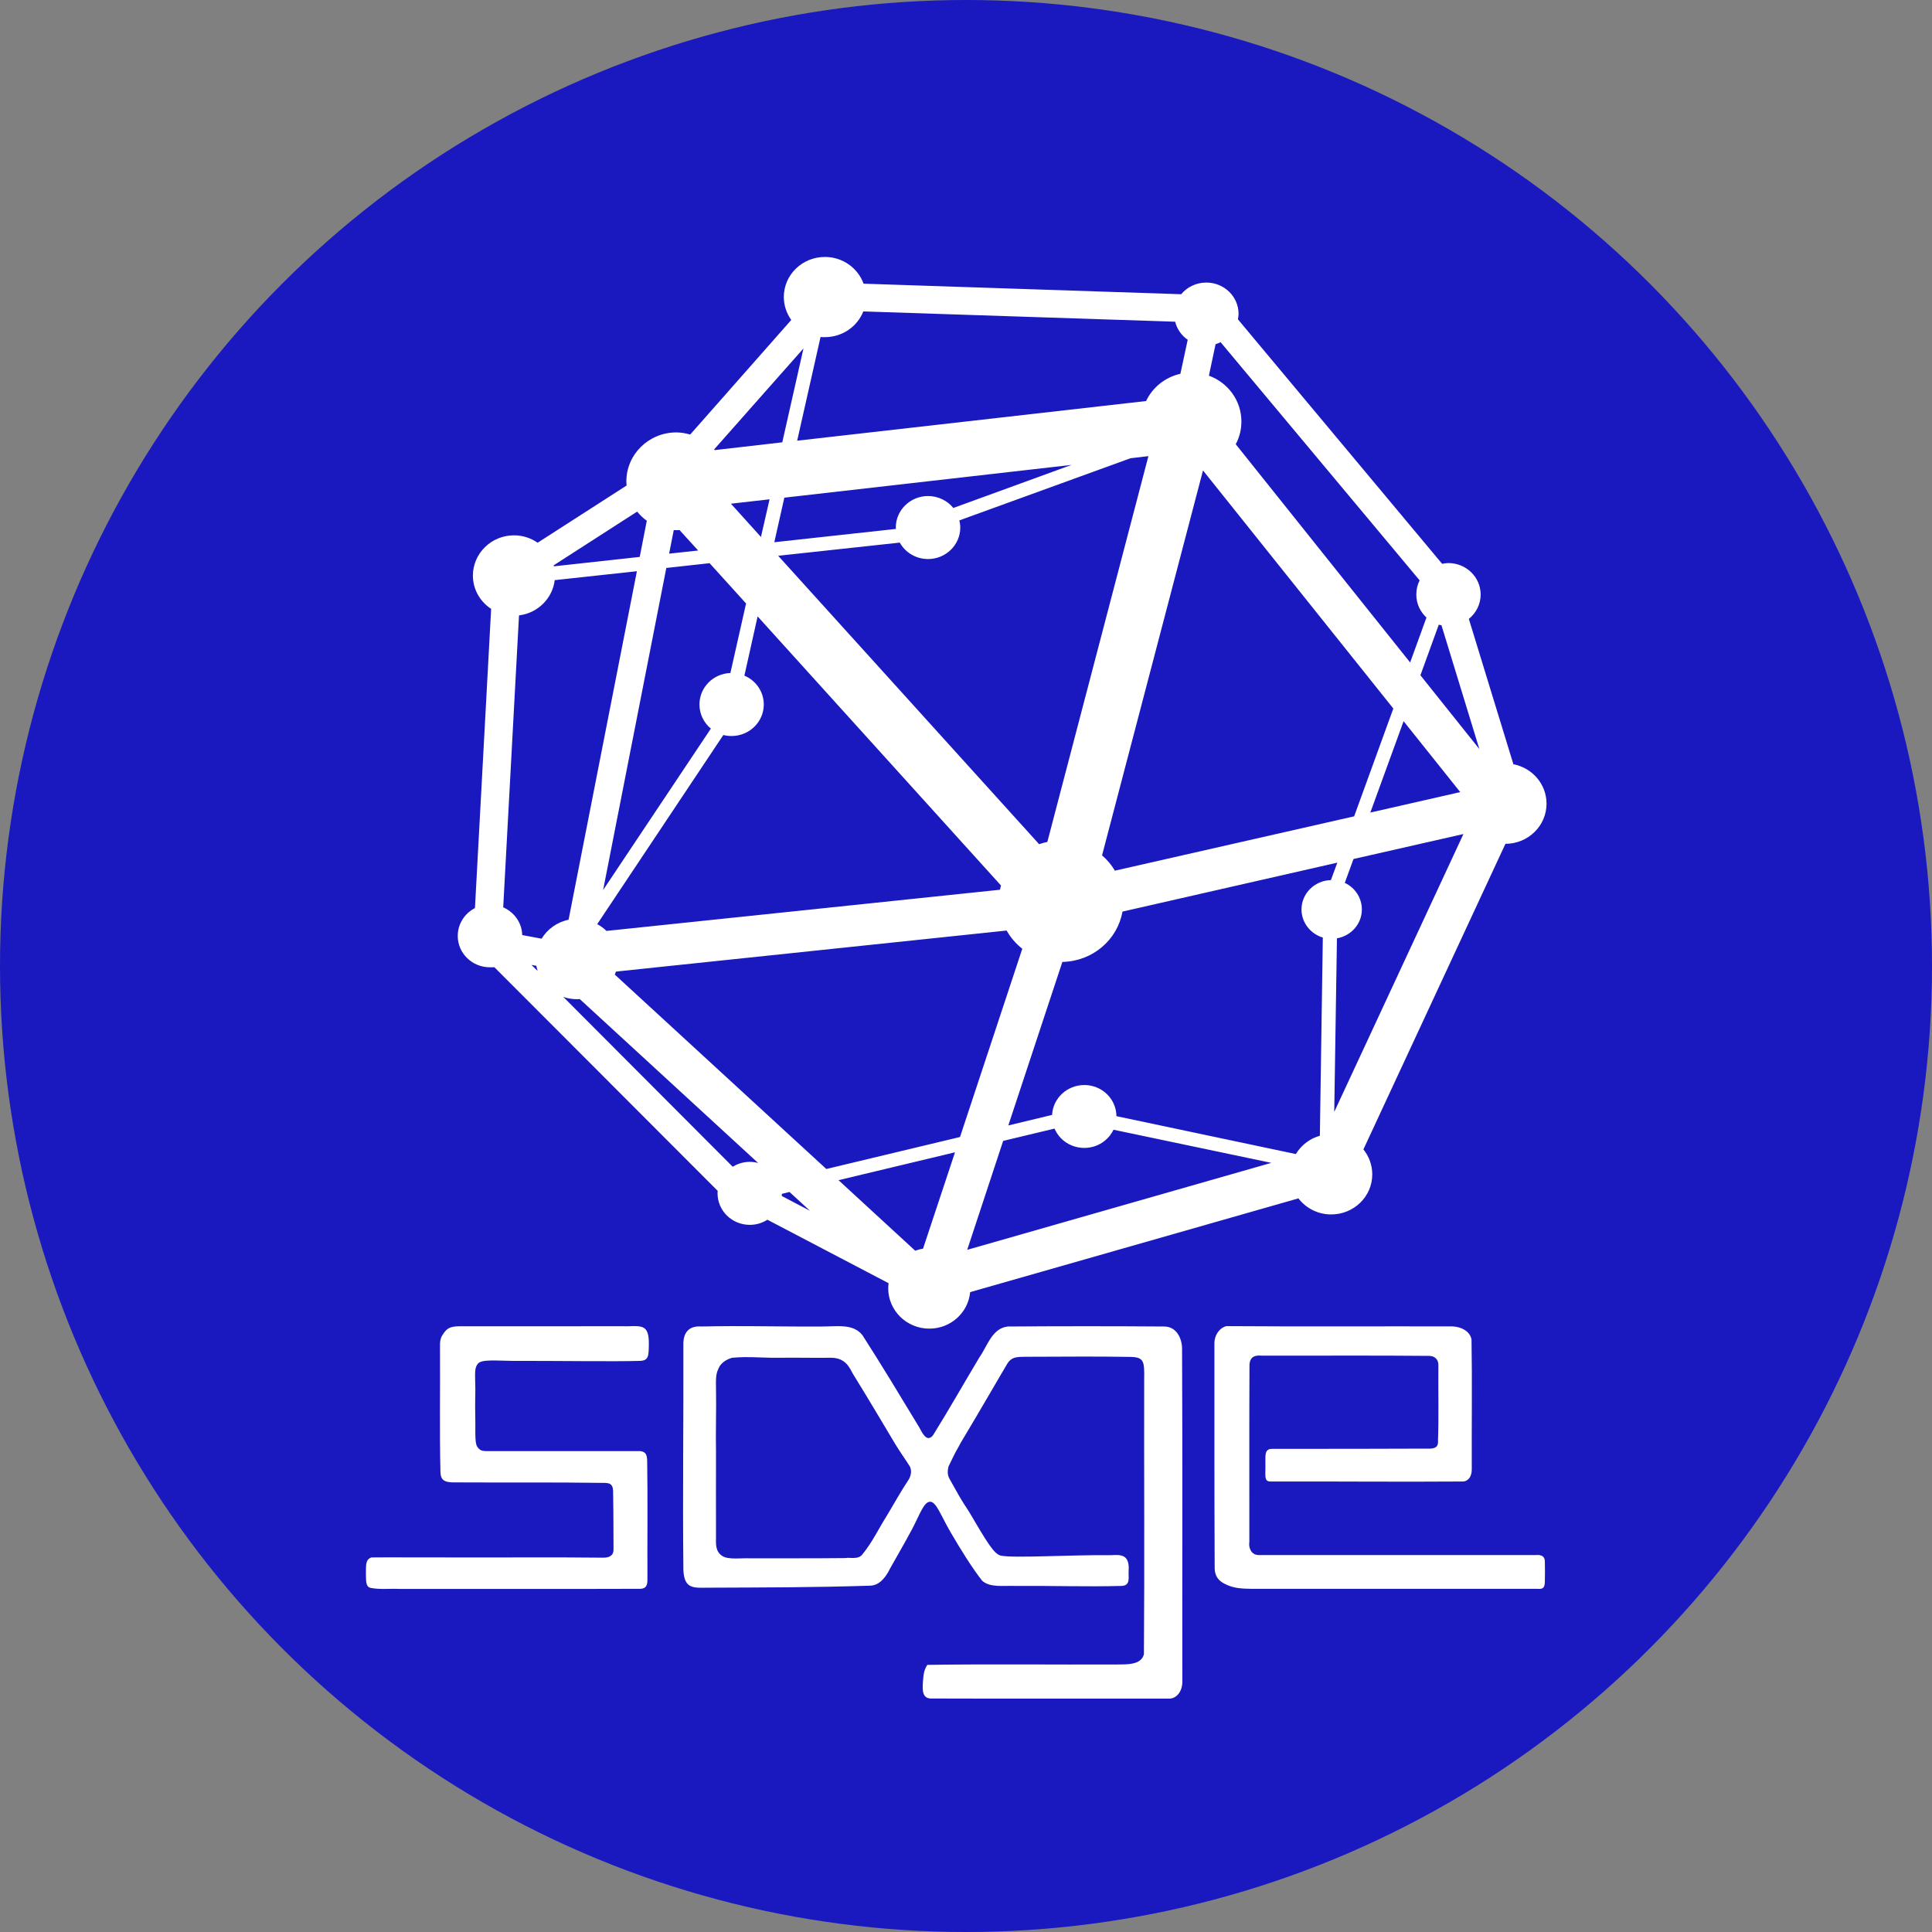
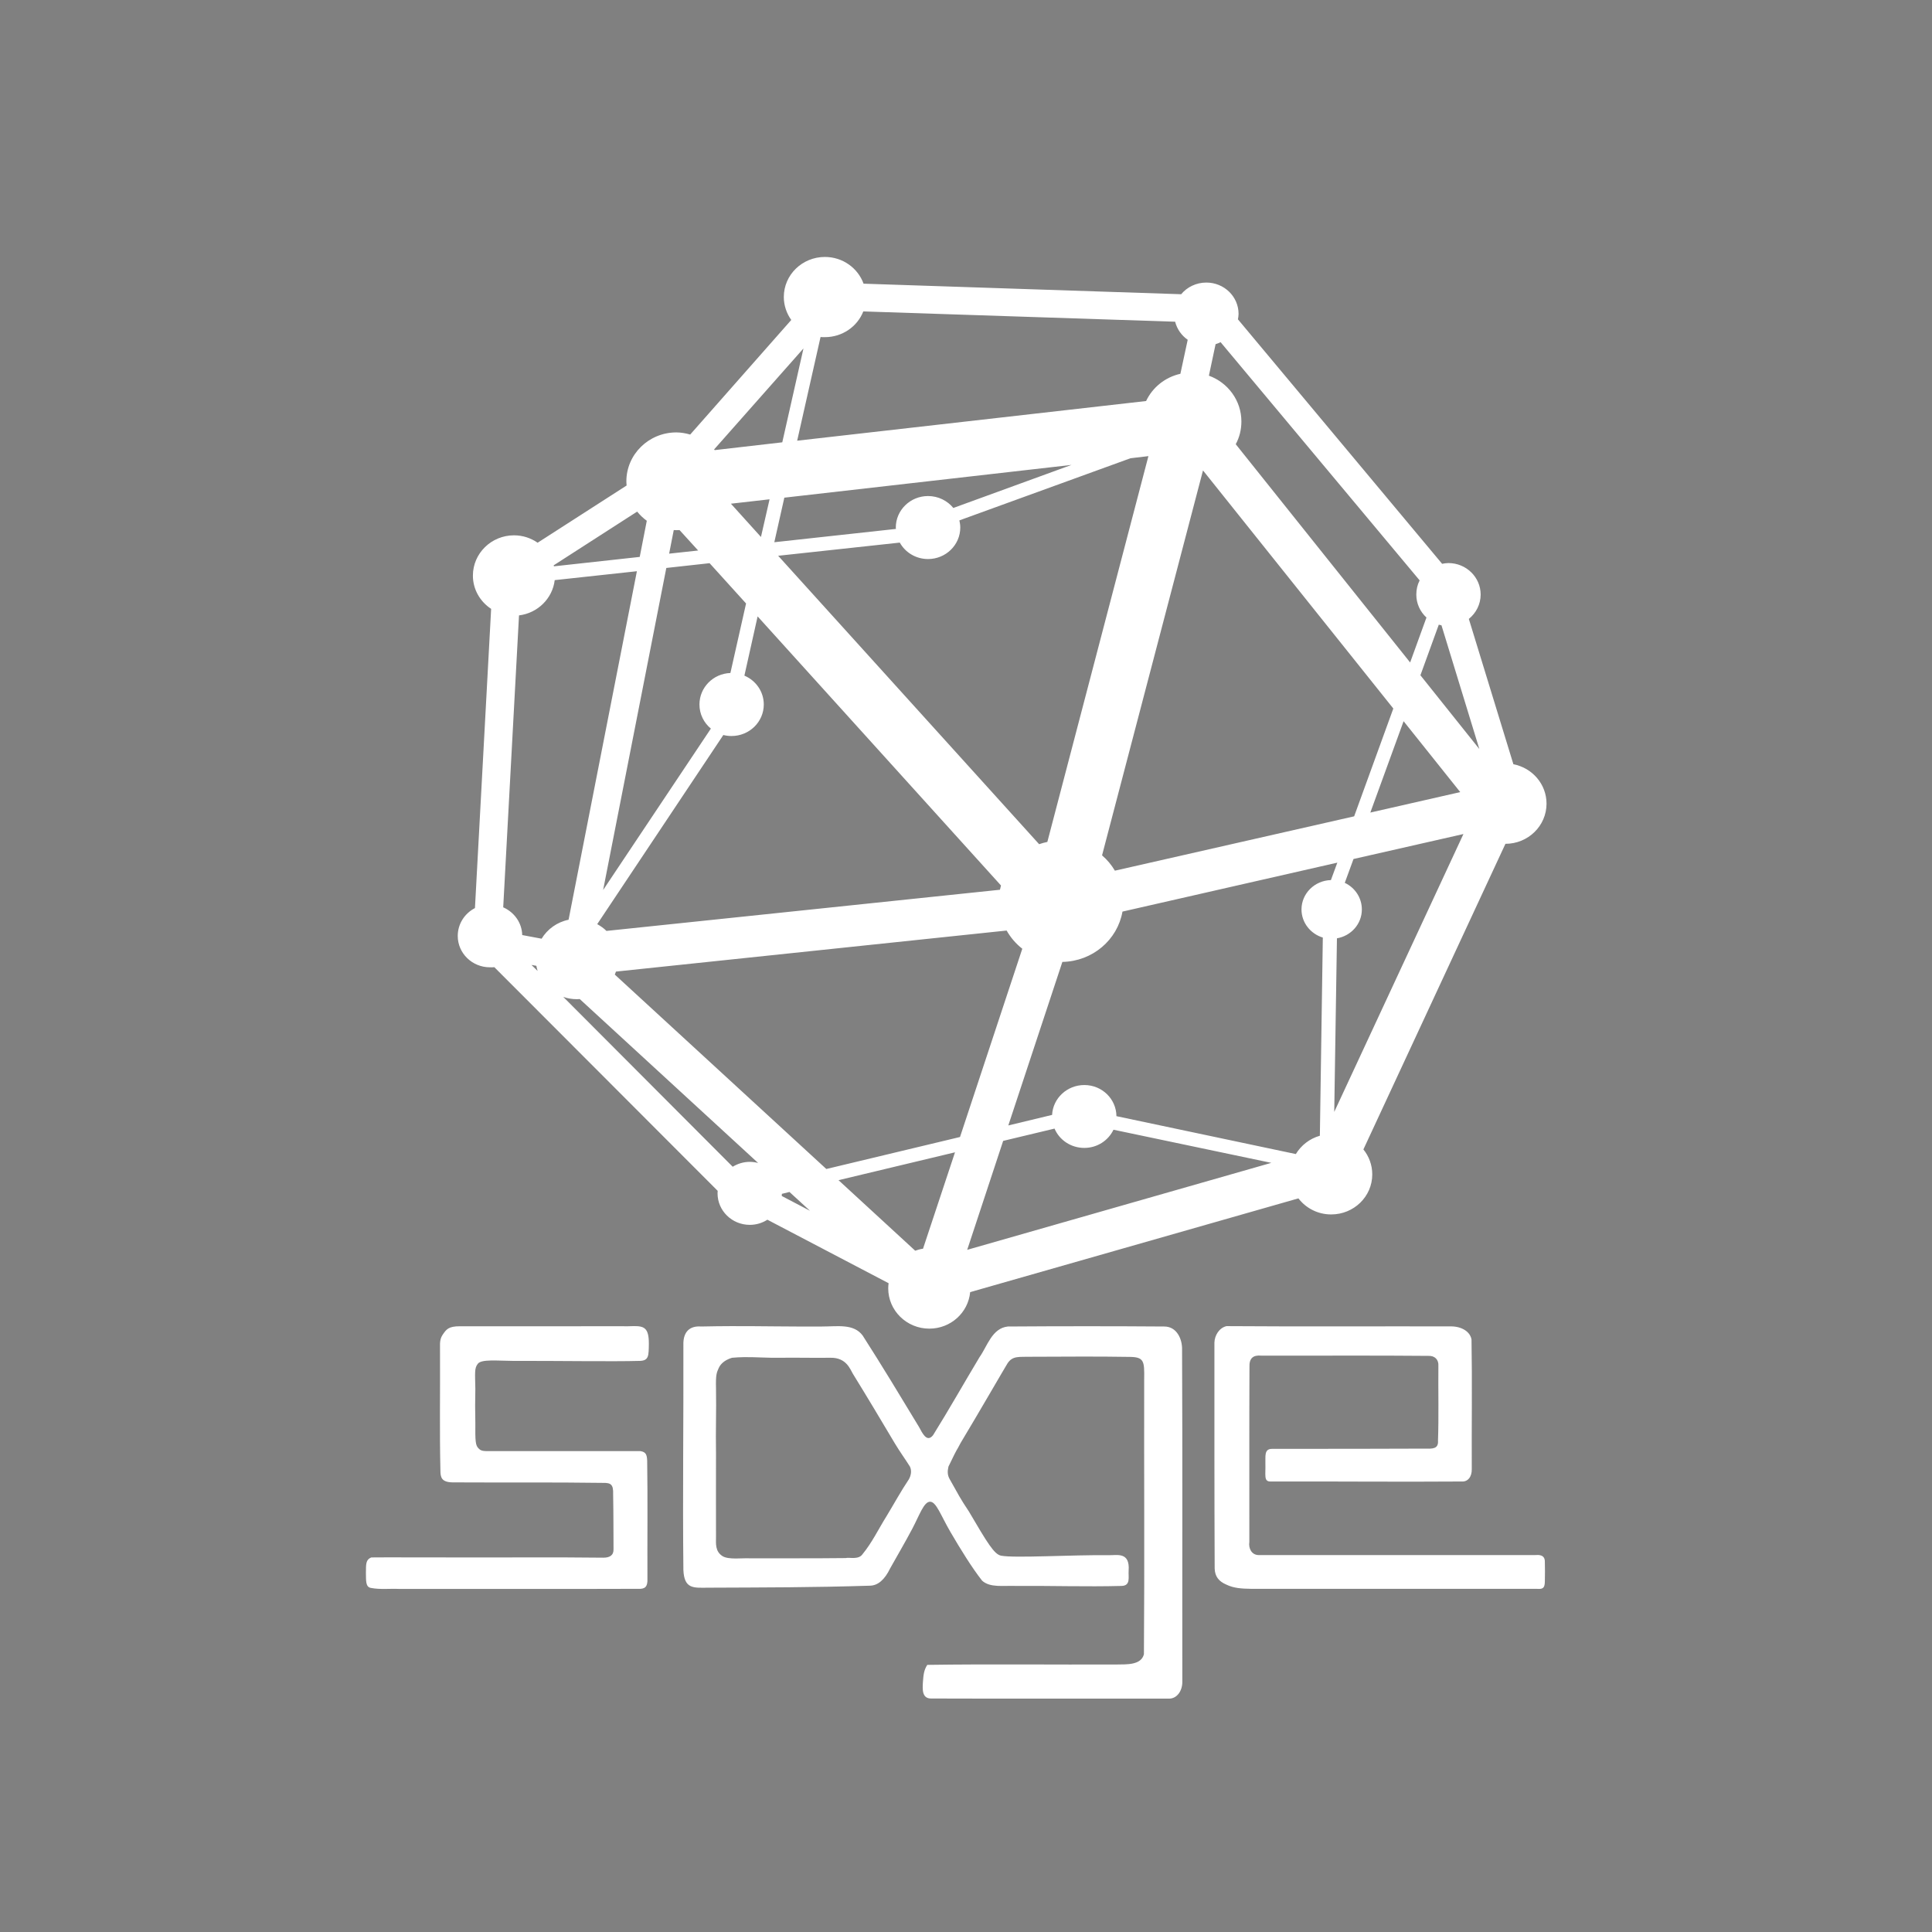
<svg xmlns="http://www.w3.org/2000/svg" xmlns:ns1="http://sodipodi.sourceforge.net/DTD/sodipodi-0.dtd" xmlns:ns2="http://www.inkscape.org/namespaces/inkscape" width="256" height="256" id="svg3766" ns1:version="0.32" ns2:version="1.1.2 (0a00cf5339, 2022-02-04)" ns1:docname="sage-circular-v2.svg" ns2:output_extension="org.inkscape.output.svg.inkscape" version="1.0" ns2:export-filename="/home/hsy/d/sage/artwork/sagemath/stickermule/sage-circular-v2.png" ns2:export-xdpi="300.13998" ns2:export-ydpi="300.13998">
  <rect width="100%" height="100%" fill="#808080" stroke="none" />
  <defs id="defs3768" />
  <ns1:namedview id="base" pagecolor="#888888" bordercolor="#cc0000" borderopacity="1" gridtolerance="10000" guidetolerance="10" objecttolerance="10" ns2:pageopacity="0.54117647" ns2:pageshadow="2" ns2:zoom="1" ns2:cx="-36.5" ns2:cy="211" ns2:document-units="px" ns2:current-layer="layer1" showgrid="false" ns2:window-width="3840" ns2:window-height="2135" ns2:window-x="0" ns2:window-y="0" ns2:snap-bbox="true" ns2:object-nodes="true" ns2:object-paths="true" ns2:bbox-paths="false" ns2:bbox-nodes="true" ns2:snap-nodes="true" ns2:window-maximized="1" units="cm" ns2:snap-page="true" ns2:pagecheckerboard="true" borderlayer="true" lock-margins="false" ns2:snap-text-baseline="true" />
  <g ns2:groupmode="layer" id="layer3" ns2:label="Background" transform="translate(0,-222.834)">
-     <rect style="color:#000000;display:inline;overflow:visible;visibility:visible;opacity:0;fill:none;stroke:#ec008b;stroke-width:0.354;stroke-linecap:round;stroke-linejoin:round;stroke-miterlimit:4;stroke-dasharray:none;stroke-dashoffset:0;stroke-opacity:1;marker:none;enable-background:accumulate" id="rect3954" width="29.5" height="3.25" x="155.75" y="-4.085" rx="8.909" ry="3.25" transform="translate(0,222.834)" />
-     <circle style="fill:#1919bf;stroke-width:1.268;-inkscape-stroke:none;stop-color:#000000" id="path1068" cx="128" cy="350.834" r="128" />
-   </g>
+     </g>
  <g ns2:label="Artwork" ns2:groupmode="layer" id="layer1" transform="translate(0,-222.834)">
    <g id="g4991" transform="matrix(0.528,0,0,0.516,20.72,248.652)">
      <g style="fill:#1919bf;fill-opacity:1;stroke:none" transform="matrix(0.779,0,0,0.779,-134.981,171.079)" id="g5182-1" />
      <g style="fill:#ffffff;fill-opacity:1;stroke:none" transform="matrix(0.779,0,0,0.779,-135.267,170.447)" id="g5182-4" />
      <g transform="matrix(1.769,0,0,1.769,-2553.584,-3962.921)" id="g5086-5-4-8-7" style="fill:#ffffff;fill-opacity:1">
        <path ns2:connector-curvature="0" style="fill:#ffffff;fill-opacity:1;stroke:none" d="m 167.156,20.969 c -5.522,0 -10,4.447 -10,9.969 0,2.121 0.686,4.101 1.812,5.719 L 134.375,65.188 c -1.071,-0.308 -2.205,-0.531 -3.375,-0.531 -6.715,0 -12.156,5.472 -12.156,12.188 0,0.353 0.033,0.686 0.062,1.031 L 97.25,92.125 c -1.63,-1.154 -3.601,-1.844 -5.75,-1.844 -5.522,0 -10,4.509 -10,10.031 0,3.46 1.767,6.486 4.438,8.281 l -3.938,74.5 c -2.49,1.313 -4.188,3.927 -4.188,6.938 0,4.329 3.515,7.812 7.844,7.812 0.36,0 0.715,0.016 1.062,-0.031 L 141.062,253.5 c -0.017,0.208 -0.031,0.412 -0.031,0.625 0,4.329 3.515,7.844 7.844,7.844 1.587,0 3.047,-0.47 4.281,-1.281 l 29.5,15.812 c -0.056,0.426 -0.094,0.84 -0.094,1.281 0,5.522 4.478,10.031 10,10.031 5.214,0 9.476,-4 9.938,-9.094 L 282.375,255.375 c 1.824,2.425 4.7,4 7.969,4 5.522,0 10,-4.447 10,-9.969 0,-2.344 -0.806,-4.514 -2.156,-6.219 L 332.75,167.094 c 5.522,0 10,-4.478 10,-10 0,-4.86 -3.467,-8.911 -8.062,-9.812 l -10.844,-36.188 c 1.742,-1.438 2.875,-3.628 2.875,-6.062 0,-4.329 -3.515,-7.844 -7.844,-7.844 -0.522,0 -1.038,0.09 -1.531,0.188 L 267.656,36.5 c 0.074,-0.433 0.156,-0.889 0.156,-1.344 0,-4.329 -3.515,-7.812 -7.844,-7.812 -2.463,0 -4.688,1.13 -6.125,2.906 L 176.562,27.625 c -1.375,-3.878 -5.057,-6.656 -9.406,-6.656 z m 9.344,13.562 75.875,2.562 c 0.463,1.843 1.554,3.435 3.062,4.5 l -1.781,8.469 c -3.718,0.844 -6.785,3.394 -8.344,6.781 l -84.906,9.875 5.688,-25.812 c 0.354,0.038 0.699,0.031 1.062,0.031 4.26,0 7.903,-2.654 9.344,-6.406 z M 263.438,42.188 311.875,101.5 c -0.54,1.064 -0.812,2.257 -0.812,3.531 0,2.257 0.942,4.289 2.469,5.719 L 309.562,121.938 267.125,67.594 c 0.899,-1.697 1.375,-3.602 1.375,-5.656 0,-5.226 -3.279,-9.687 -7.906,-11.406 l 1.625,-7.844 c 0.431,-0.129 0.823,-0.303 1.219,-0.5 z m -101.5,1.562 -5.156,23.375 -16.438,1.938 c -0.042,-0.05 -0.113,-0.106 -0.156,-0.156 z m 83.938,26.812 -24.594,96.062 c -0.68,0.154 -1.358,0.32 -2,0.562 l -63.5,-71.812 29.594,-3.281 c 1.327,2.443 3.899,4.094 6.875,4.094 4.329,0 7.844,-3.515 7.844,-7.844 0,-0.612 -0.086,-1.21 -0.219,-1.781 L 241.5,71.094 Z m -18.719,2.188 -28.75,10.719 C 196.97,81.665 194.735,80.5 192.25,80.5 c -4.329,0 -7.844,3.515 -7.844,7.844 0,0.121 0.026,0.224 0.031,0.344 L 154.844,92 l 2.438,-11.094 z m 32,1.375 46.312,59.281 -9.531,26.844 -58.219,13.531 c -0.836,-1.438 -1.879,-2.726 -3.125,-3.812 z m -105.469,7.188 -2.094,9.375 -7.312,-8.281 z m -32.219,3.062 c 0.675,0.851 1.468,1.637 2.344,2.281 l -1.719,9 L 101.219,98 c -0.02,-0.084 -0.041,-0.167 -0.062,-0.25 z m 8.906,4.594 C 130.582,88.979 130.79,89 131,89 c 0.261,0 0.524,-0.015 0.781,-0.031 l 4.531,5.094 -7.062,0.781 z m 8.719,8.25 8.875,10.031 -3.812,17.312 c -4.2,0.147 -7.531,3.608 -7.531,7.844 0,2.406 1.074,4.562 2.781,6 l -26.219,40.188 15.375,-80.188 z m -17.688,2 L 104.781,186 c -2.796,0.58 -5.154,2.336 -6.562,4.719 L 93.5,189.812 c -0.078,-3.095 -1.96,-5.704 -4.625,-6.906 l 3.844,-72.688 c 4.554,-0.565 8.159,-4.216 8.688,-8.781 z m 29.375,11.25 59.219,67 c -0.095,0.354 -0.181,0.698 -0.25,1.062 l -95.75,10.25 c -0.655,-0.671 -1.429,-1.222 -2.25,-1.688 L 142.438,140 c 0.639,0.168 1.308,0.25 2,0.25 4.329,0 7.844,-3.515 7.844,-7.844 0,-3.224 -1.937,-5.984 -4.719,-7.188 z m 165.75,2.062 c 0.218,0.068 0.431,0.107 0.656,0.156 L 326.406,143.5 312.062,125.125 Z m -8.562,24.031 13.781,17.656 -21.875,5.094 z m 14.562,28.094 -31.438,69.188 L 291.75,190.625 c 3.438,-0.607 6.062,-3.575 6.062,-7.188 0,-2.918 -1.689,-5.444 -4.156,-6.625 l 2.125,-5.938 z m -30.688,7.125 -1.562,4.344 c -3.959,0.105 -7.156,3.328 -7.156,7.312 0,3.291 2.202,6.071 5.188,7 l -0.719,49.344 c -2.484,0.717 -4.562,2.379 -5.844,4.562 l -43.656,-9.438 c -0.045,-4.29 -3.512,-7.75 -7.812,-7.75 -4.198,0 -7.641,3.29 -7.844,7.438 l -10.656,2.625 L 224.938,196.5 c 7.35,-0.146 13.416,-5.491 14.625,-12.531 z M 211.375,188.688 c 0.967,1.753 2.258,3.29 3.812,4.531 l -15.156,46.875 L 167.5,248.062 116.031,199.656 c 0.104,-0.245 0.197,-0.495 0.281,-0.75 z M 95.75,197.25 l 1.188,0.219 c 0.075,0.439 0.183,0.863 0.312,1.281 z m 7.75,7.969 c 1.038,0.365 2.149,0.562 3.312,0.562 0.23,0 0.461,-0.016 0.688,-0.031 l 43.406,40.812 c -0.647,-0.173 -1.33,-0.281 -2.031,-0.281 -1.528,0 -2.951,0.462 -4.156,1.219 z M 223.031,238 c 1.176,2.843 3.982,4.812 7.25,4.812 3.147,0 5.847,-1.855 7.094,-4.531 l 38.406,8.25 -74,21.656 8.75,-27.125 z m -24.219,5.906 -7.781,24 c -0.663,0.1 -1.293,0.276 -1.906,0.5 l -18.656,-17.562 z m -40.281,9.875 5,4.688 -6.875,-3.688 c 0.014,-0.174 0.029,-0.354 0.031,-0.531 l 1.844,-0.469 z m -38.062,33.406 c -0.379,0.006 -0.781,0.017 -1.219,0.031 -4.847,0.017 -7.212,-0.034 -12.344,0 -9.593,-0.002 -18.918,-0.008 -28.562,0 -2.829,0.003 -3.318,0.777 -4.25,2.188 -0.86,1.316 -0.532,2.876 -0.594,4.562 0.05,9.694 -0.121,19.259 0.094,29.062 2.49e-4,1.796 0.228,3.034 3.031,3.062 12.166,0.074 24.367,-0.055 36.531,0.125 1.91,-0.039 2.555,0.377 2.469,2.844 0.096,5.596 0.061,8.957 0.094,13.625 0.063,1.584 -0.951,2.163 -2.5,2.156 -12.081,-0.149 -24.167,-0.02 -36.25,-0.062 0,0 -19.875,-0.039 -20.188,0 -1.431,0.595 -1.274,1.809 -1.312,3.812 0.037,1.986 -0.105,3.553 1.219,3.781 2.28,0.451 4.639,0.128 6.969,0.25 18.845,-0.021 39.282,0.042 58.125,-0.031 1.591,0.078 2.257,-0.492 2.188,-2.469 -0.041,-10.005 0.084,-19.442 -0.062,-29.438 -0.065,-1.551 -0.345,-2.157 -1.625,-2.375 H 86.625 c -2.848,0.034 -3.121,-0.006 -3.812,-0.75 -0.666,-0.716 -0.769,-1.665 -0.719,-6.344 -0.073,-5.16 -0.064,-3.22 0,-8.375 -0.058,-3.989 -0.278,-5.181 0.625,-6.312 0.926,-1.159 4.795,-0.709 8.531,-0.688 10.47,-0.032 24.233,0.199 30.875,0 2.232,-0.067 2.139,-1.364 2.188,-4.25 0.019,-4.048 -1.193,-4.451 -3.844,-4.406 z m 24,0 c -2.436,0.005 -4.912,0.038 -7.469,0.094 -2.477,-0.198 -4.401,1.052 -4.281,4.656 0.056,19.159 -0.195,36.783 0,55.938 0.196,4.788 2.449,4.471 5.938,4.438 13.815,-0.065 25.482,-0.045 39.5,-0.5 1.919,-0.062 3.533,-1.476 4.875,-4.312 1.789,-3.286 3.447,-6.12 5.375,-9.844 1.772,-3.422 2.831,-6.761 4.344,-6.75 1.513,0.011 2.577,3.368 4.969,7.562 2.392,4.195 5.228,8.898 7.688,12.094 1.944,1.807 5.158,1.195 8.219,1.312 8.559,-0.067 17.157,0.233 25.688,0 2.316,-0.053 1.635,-2.196 1.75,-3.812 0.335,-4.726 -2.809,-3.796 -4.781,-3.844 -9.083,-0.112 -22.944,0.775 -26.25,0.125 -1.681,-0.331 -3.291,-3.087 -7.875,-11.062 -2.036,-3.1 -2.613,-4.308 -4.625,-7.969 -0.585,-1.032 -0.579,-1.978 -0.312,-3.156 2.683,-5.688 1.579,-3.145 2.969,-5.906 4.192,-7.11 10.795,-18.818 11.375,-19.75 1.254,-2.014 2.895,-1.606 5.688,-1.688 7.935,-0.015 15.82,-0.111 23.781,0.031 3.846,-0.009 3.874,0.985 3.812,5.656 -0.048,22.799 0.105,45.58 -0.062,68.375 -0.67,2.772 -4.268,2.517 -6.594,2.562 -15.372,0.066 -30.759,-0.136 -46.125,0.094 -0.852,1.367 -0.927,2.521 -1.062,4.312 -0.091,1.712 -0.294,4.14 2.094,4.062 19.266,0.067 38.541,0.012 57.812,0.031 1.991,-0.002 3.278,-2.043 3.219,-4.312 -0.037,-27.52 0.067,-55.047 -0.062,-82.562 0.072,-2.615 -1.259,-5.788 -4.344,-5.781 -12.684,-0.096 -25.38,-0.089 -38.062,0 -3.857,0.433 -4.965,4.875 -6.875,7.625 -3.792,6.465 -7.42,13.049 -11.312,19.438 -1.567,2.022 -2.712,-0.778 -3.406,-2.031 -4.485,-7.592 -9.036,-15.313 -13.719,-22.781 -2.186,-3.015 -6.093,-2.249 -9.938,-2.25 -7.68,0.048 -14.629,-0.11 -21.938,-0.094 z m 120.406,0 c -1.784,0.422 -2.891,2.319 -2.938,4.094 -0.002,18.751 -0.018,37.5 0.062,56.25 0.057,1.997 1.028,3.219 2.812,4 1.862,0.925 3.741,1.023 6.062,1.062 h 69.469 c 1.364,0.092 1.974,-0.007 2,-1.781 0.025,-1.74 0.054,-3.362 0,-4.906 0.055,-1.88 -1.545,-1.773 -2.344,-1.719 h -67.344 c -1.707,-0.036 -2.459,-1.743 -2.219,-3.25 0.02,-14.477 -0.039,-28.995 0.031,-43.469 -0.111,-2.384 0.955,-3.108 2.875,-2.938 12.989,0.039 27.705,-0.072 40.688,0.062 1.503,-0.061 2.52,0.907 2.406,2.531 -0.059,5.554 0.113,12.988 -0.094,18.531 0.174,2.163 -1.397,2.061 -3.062,2.031 -11.938,0.021 -17.179,0.074 -37.344,0.062 -1.975,-7.8e-4 -1.525,1.967 -1.594,3.688 0.079,2.859 -0.437,4.442 1.219,4.438 15.919,-0.047 30.92,0.119 46.5,0 1.598,0.126 2.531,-1.23 2.5,-3.062 -0.05,-10.77 0.119,-21.513 -0.062,-32.281 -0.304,-1.919 -2.302,-3.241 -4.906,-3.281 -18.249,-0.037 -36.471,0.069 -54.719,-0.062 z m -117.406,7.719 c 2.89,-0.031 5.797,0.215 8.688,0.156 4.635,-0.055 7.695,0.056 12.344,0 3.909,-0.08 4.817,2.918 5.469,4 3.83,6.355 6.534,11.013 10.219,17.344 1.237,2.109 2.473,3.823 3.656,5.75 0.478,1.031 0.272,2.181 -0.25,3.156 -1.947,2.973 -3.624,6.121 -5.438,9.188 -1.94,3.163 -3.512,6.565 -5.844,9.469 -0.975,1.463 -3.213,0.72 -4.125,0.969 -8.257,0.096 -15.019,0.035 -23.281,0.062 -1.769,-0.114 -5.199,0.42 -6.688,-0.562 -1.794,-1.184 -1.572,-3.095 -1.562,-4.812 -0.042,-7.464 0.013,-13.374 0,-20.844 -0.101,-5.893 0.101,-10.232 0,-16.125 -0.089,-3.404 0.168,-3.9 0.656,-5.031 0.591,-1.371 1.95,-2.167 3.25,-2.562 0.959,-0.087 1.943,-0.146 2.906,-0.156 z" transform="matrix(0.583,0,0,0.583,1440.908,2236.995)" id="path5088-7-1-3" />
      </g>
    </g>
  </g>
  <g ns2:groupmode="layer" id="layer2" ns2:label="Cut Path" transform="translate(0,-222.834)" />
</svg>